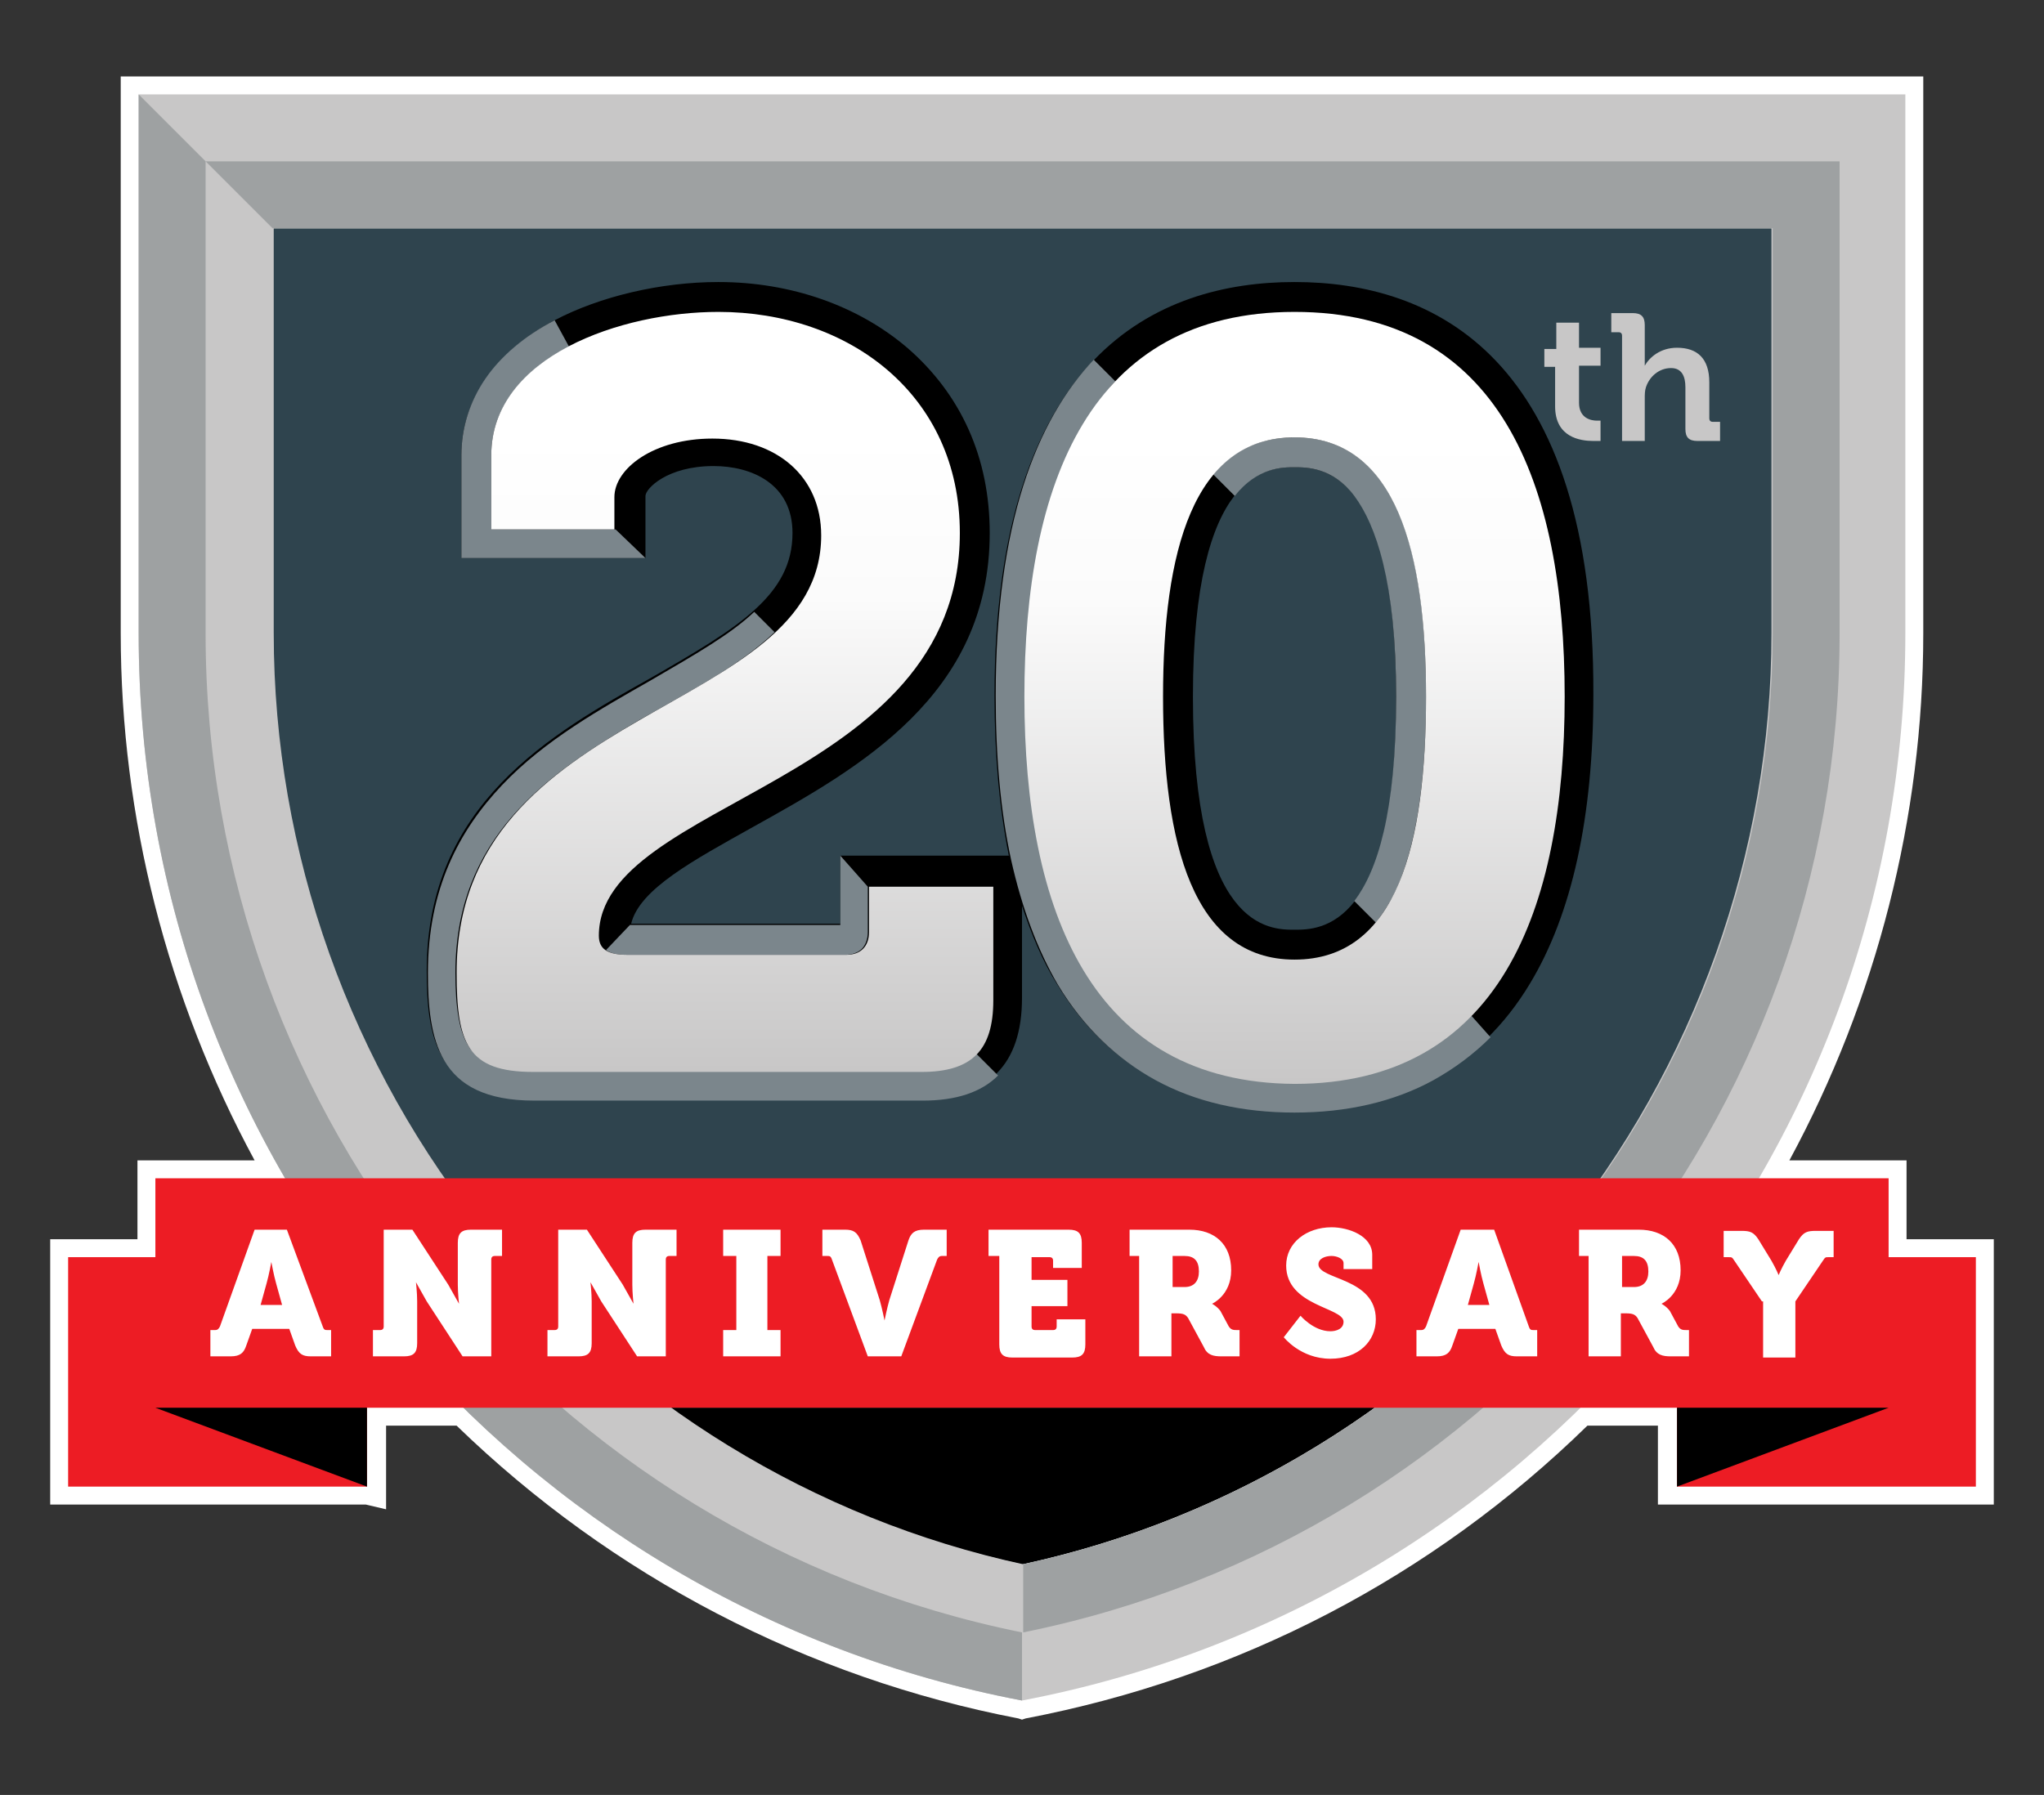
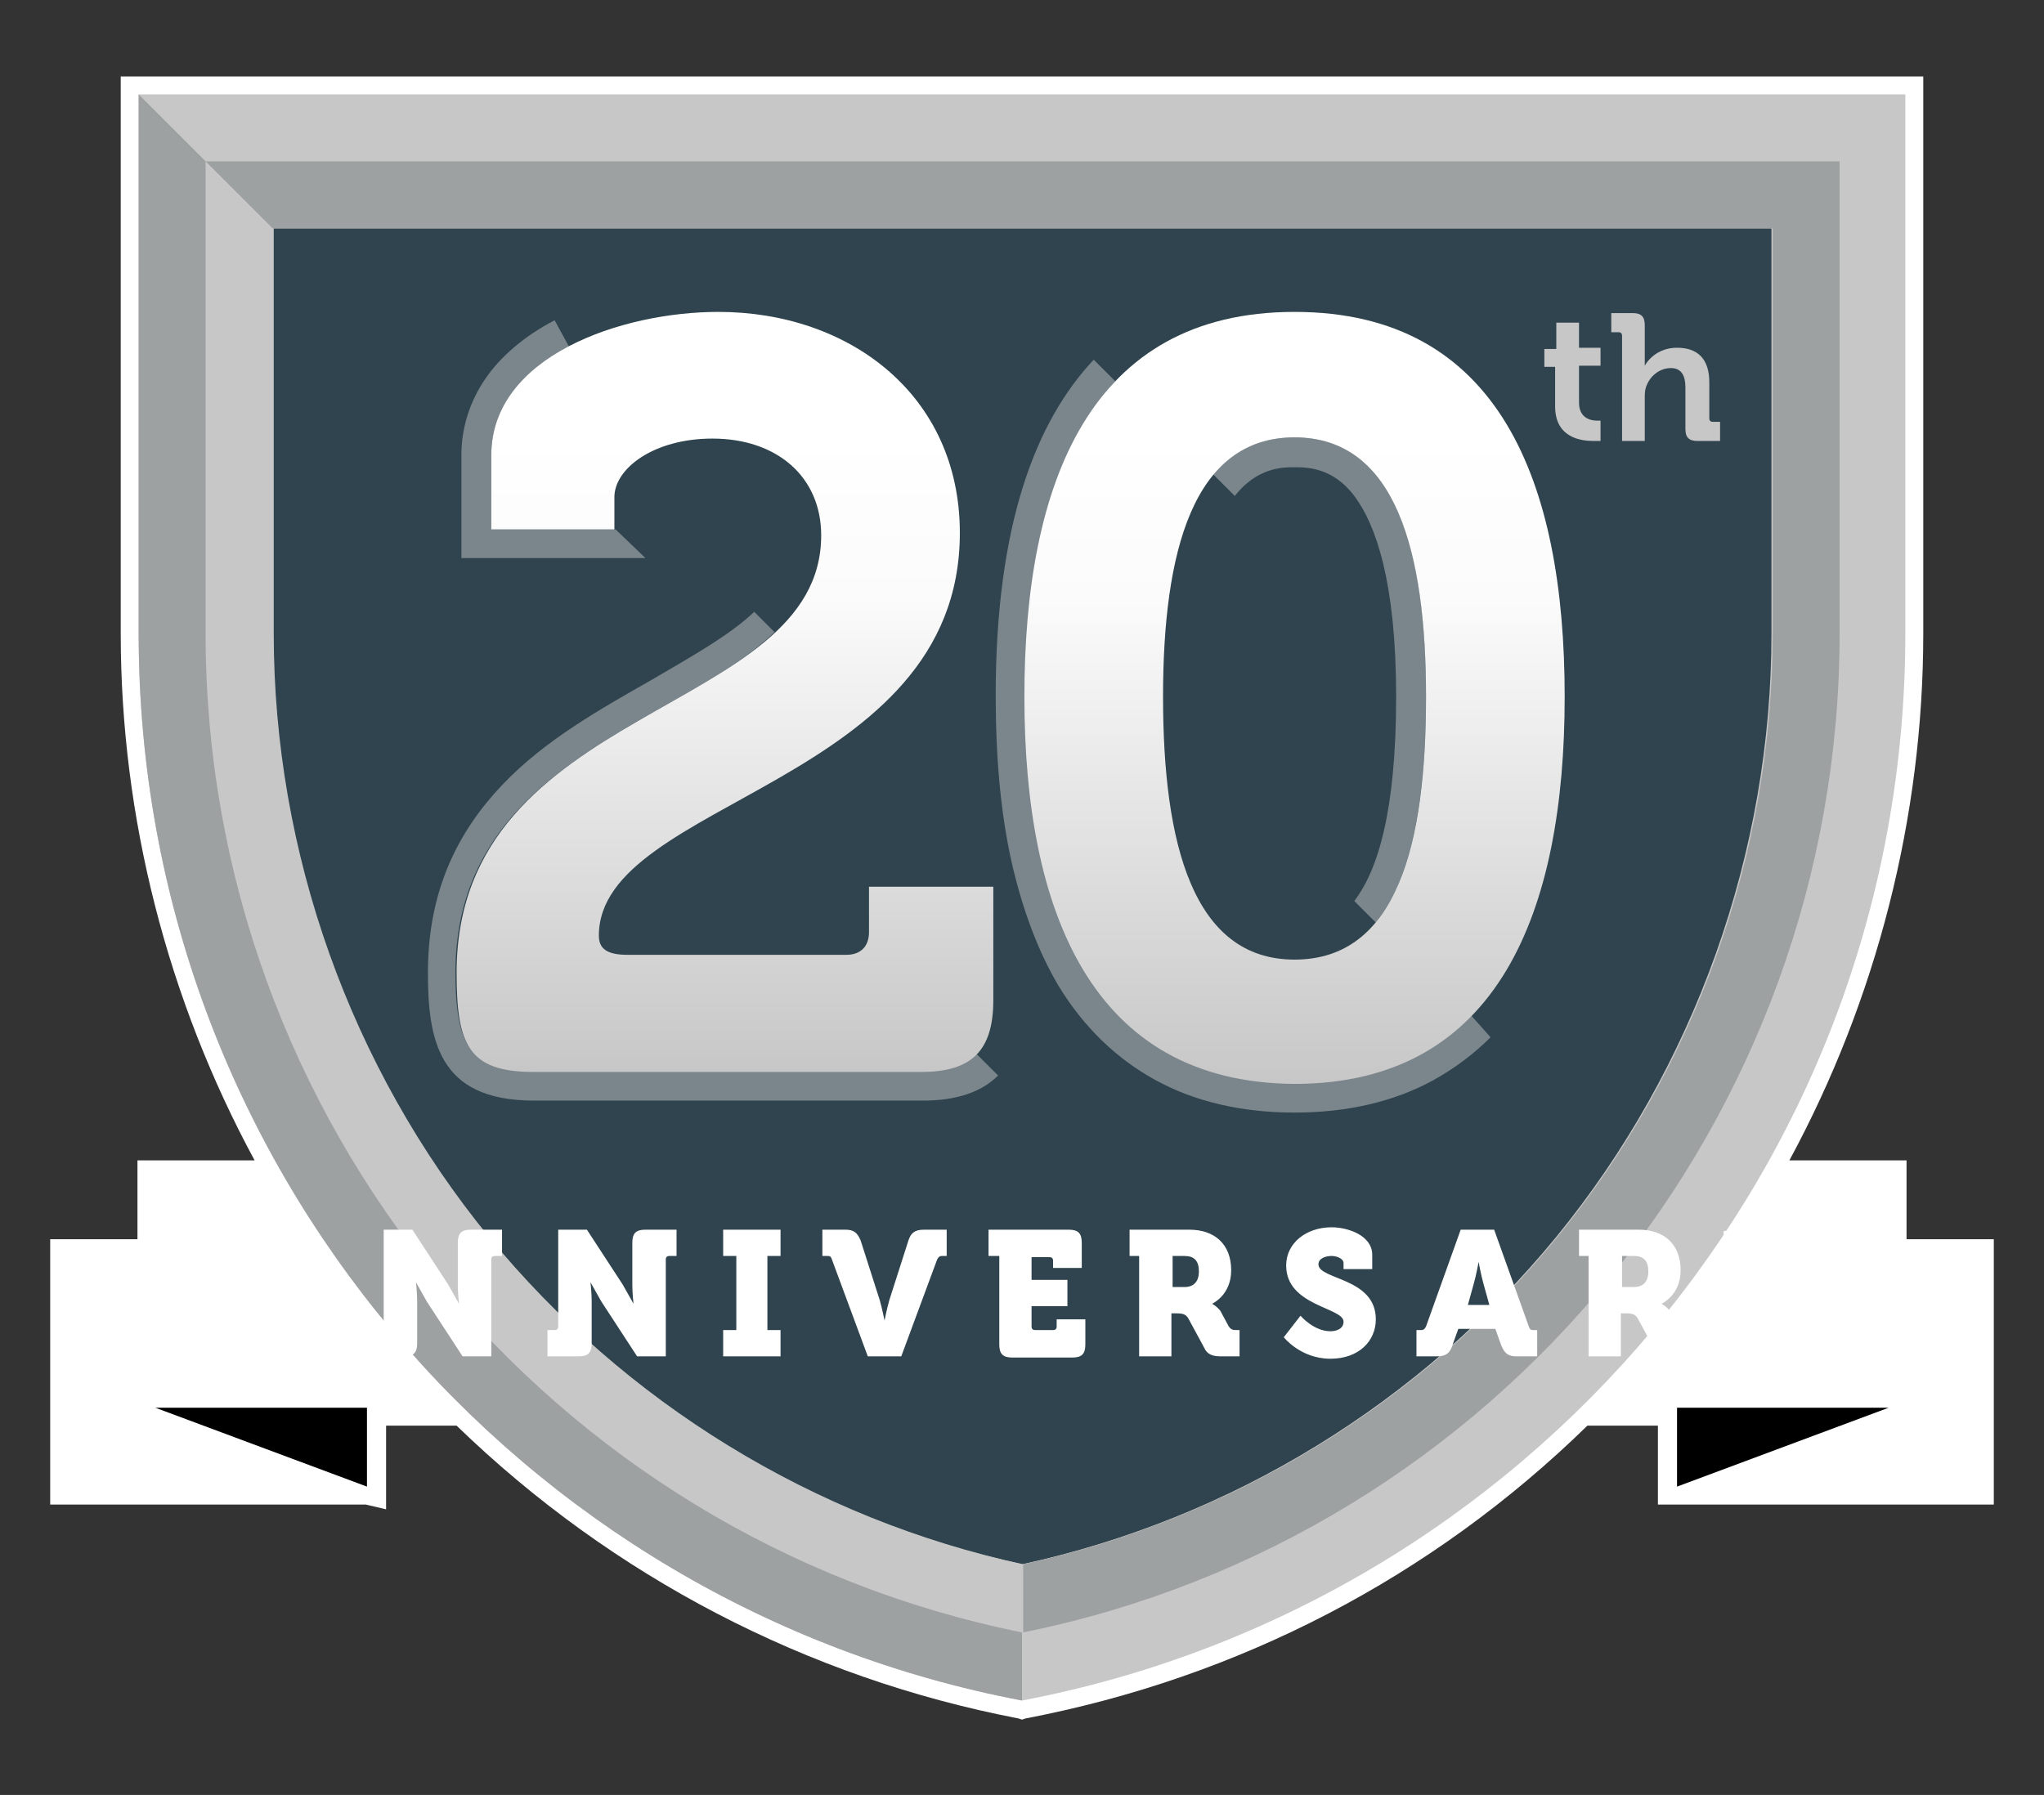
<svg xmlns="http://www.w3.org/2000/svg" version="1.1" id="Layer_1" x="0" y="0" viewBox="0 0 171 150.2" xml:space="preserve">
  <rect x="0" y="0" width="171" height="150.2" fill="#333333" stroke="none" />
  <style>.st0{fill:#fff}.st1{fill:#c8c7c7}.st3{fill:#9ea1a2}.st5{fill:#7b868c}</style>
  <path class="st0" d="M159.5 97.1h-9.8c7.3-13.5 11.2-28.7 11.2-44.1V6.4H10.1V53c0 15.4 3.9 30.6 11.2 44.1h-9.8v6.6H4.2v22.2h26.4l1.7.4v-7h5.9c13 12.6 29.3 21.1 47 24.5l.3.1.3-.1c17.8-3.4 34-11.8 47-24.5h5.9v6.6h28.1v-22.2h-7.3v-6.6z" />
  <path class="st1" d="M11.6 7.9V53c0 44.4 31.8 81.3 73.9 89.3 42.1-8 73.9-44.9 73.9-89.3V7.9H11.6z" />
  <path d="M40.8 103.5c11.4 13.9 27.2 23.6 44.7 27.4 17.5-3.8 33.3-13.5 44.7-27.4 11.6-14.2 18-32.2 18-50.5V19.1H22.7V53c0 18.3 6.5 36.3 18.1 50.5z" fill="#2f444e" />
-   <path d="M56 117.8c8.8 6.3 18.8 10.8 29.5 13.1 10.7-2.3 20.7-6.8 29.5-13.1H56z" />
+   <path d="M56 117.8H56z" />
  <path class="st1" d="M130.2 30.7h-1v-1.5h1V27h1.9v2.1h1.8v1.5h-1.8v3.1c0 1.3 1 1.5 1.5 1.5h.3v1.7h-.6c-1.1 0-3.2-.3-3.2-2.9v-3.3zM135.7 28.1c0-.2-.1-.3-.3-.3h-.6v-1.6h1.8c.7 0 1 .3 1 1V30.6c.4-.7 1.3-1.5 2.7-1.5 1.7 0 2.7.9 2.7 2.9v3c0 .2.1.3.3.3h.6v1.6H142c-.7 0-1-.3-1-1v-3.5c0-.9-.3-1.6-1.2-1.6-1 0-1.8.7-2.1 1.6-.1.3-.1.6-.1 1v3.5h-1.9v-8.8z" />
  <path class="st1" d="M17.2 13.5V53c0 40.6 28.7 75.6 68.3 83.6 39.6-8 68.3-43 68.3-83.6V13.5H17.2zM148.3 53c0 18.4-6.4 36.3-18 50.5-11.4 13.9-27.2 23.6-44.7 27.4-17.5-3.8-33.3-13.5-44.7-27.4-11.6-14.2-18-32.2-18-50.5V19.1h125.5V53z" />
  <path class="st3" d="M17.2 53V13.5l-5.6-5.6V53c0 44.4 31.8 81.3 73.9 89.3v-5.7c-39.6-8-68.3-43-68.3-83.6zM17.2 13.5l5.6 5.6h125.5V53c0 18.4-6.4 36.3-18 50.5-11.4 13.9-27.2 23.6-44.7 27.4v5.7c39.6-8 68.3-43 68.3-83.6V13.5H17.2z" />
  <g>
-     <path fill="#ed1c24" d="M158 105.2v-6.6H13v6.6H5.7v19.2h25v-6.6h109.6v6.6h25v-19.2z" />
    <path d="M30.7 124.4v-6.6H13zM140.3 117.8v6.6l17.7-6.6z" />
    <g>
      <path class="st0" d="M17.7 111.3h.3c.2 0 .3-.1.4-.3l2.9-8.1H24l3 8.1c.1.3.2.3.4.3h.3v2.2H26c-.7 0-1-.2-1.3-.9l-.5-1.4h-3.1l-.5 1.4c-.2.6-.5.9-1.3.9h-1.7v-2.2zm5.9-2.1l-.5-1.8c-.2-.7-.4-1.8-.4-1.8s-.2 1.1-.4 1.8l-.5 1.8h1.8zM31.2 111.3h.6c.2 0 .3-.1.3-.3v-8.1h2.4l3 4.6c.4.7.9 1.6.9 1.6s-.1-.9-.1-1.6V104c0-.8.3-1.1 1.1-1.1H42v2.2h-.6c-.2 0-.3.1-.3.3v8.1h-2.4l-3-4.6c-.4-.7-.9-1.6-.9-1.6s.1.9.1 1.6v3.5c0 .8-.3 1.1-1.1 1.1h-2.6v-2.2zM45.8 111.3h.6c.2 0 .3-.1.3-.3v-8.1h2.4l3 4.6c.4.7.9 1.6.9 1.6s-.1-.9-.1-1.6V104c0-.8.3-1.1 1.1-1.1h2.6v2.2H56c-.2 0-.3.1-.3.3v8.1h-2.4l-3-4.6c-.4-.7-.9-1.6-.9-1.6s.1.9.1 1.6v3.5c0 .8-.3 1.1-1.1 1.1h-2.6v-2.2zM60.5 111.3h1.1v-6.2h-1.1v-2.2h4.8v2.2h-1.1v6.2h1.1v2.2h-4.8v-2.2zM69.6 105.4c-.1-.3-.2-.3-.4-.3h-.4v-2.2h1.9c.7 0 1 .2 1.3.9l1.6 5c.2.7.4 1.7.4 1.7s.2-1 .4-1.7l1.6-5c.2-.6.5-.9 1.3-.9h1.9v2.2h-.4c-.2 0-.3.1-.4.3l-3 8.1h-2.8l-3-8.1zM83.7 105.1h-1v-2.2h6.7c.8 0 1.1.3 1.1 1.1v2.1h-2.4v-.6c0-.2-.1-.3-.3-.3h-1.5v1.9h3v2.2h-3v1.7c0 .2.1.3.3.3h1.5c.2 0 .3-.1.3-.3v-.6h2.4v2.1c0 .8-.3 1.1-1.1 1.1h-5c-.8 0-1.1-.3-1.1-1.1v-7.4zM95.5 105.1h-1v-2.2h5c2.1 0 3.5 1.2 3.5 3.4 0 2.1-1.6 2.8-1.6 2.8s.4.2.7.6l.7 1.3c.2.3.4.3.7.3h.2v2.2h-1.5c-.7 0-1.2-.1-1.5-.8l-1.3-2.4c-.2-.3-.4-.4-1-.4H98v3.6h-2.7v-8.4zm3.6 2.6c.8 0 1.2-.5 1.2-1.3 0-.9-.4-1.3-1.2-1.3h-1v2.6h1zM108.8 110.1s1.1 1.3 2.5 1.3c.5 0 1.1-.2 1.1-.8 0-1.2-4.8-1.3-4.8-4.7 0-1.9 1.7-3.2 3.8-3.2 1.4 0 3.4.7 3.4 2.3v1.2h-2.4v-.5c0-.4-.6-.6-1-.6-.5 0-1.1.2-1.1.7 0 1.3 4.8 1.1 4.8 4.6 0 1.8-1.4 3.3-3.8 3.3-2.5 0-3.9-1.8-3.9-1.8l1.4-1.8zM118.6 111.3h.3c.2 0 .3-.1.4-.3l2.9-8.1h2.8l2.9 8.1c.1.3.2.3.4.3h.3v2.2h-1.7c-.7 0-1-.2-1.3-.9l-.5-1.4H122l-.5 1.4c-.2.6-.5.9-1.3.9h-1.7v-2.2zm6-2.1l-.5-1.8c-.2-.7-.4-1.8-.4-1.8s-.2 1.1-.4 1.8l-.5 1.8h1.8zM133.1 105.1h-1v-2.2h5c2.1 0 3.5 1.2 3.5 3.4 0 2.1-1.6 2.8-1.6 2.8s.4.2.7.6l.7 1.3c.2.3.4.3.7.3h.2v2.2h-1.5c-.7 0-1.2-.1-1.5-.8l-1.3-2.4c-.2-.3-.4-.4-1-.4h-.4v3.6h-2.7v-8.4zm3.6 2.6c.8 0 1.2-.5 1.2-1.3 0-.9-.4-1.3-1.2-1.3h-1v2.6h1zM147.4 108.9l-2.3-3.4c-.2-.3-.2-.3-.5-.3h-.4V103h1.5c.7 0 1 .1 1.4.7l1.1 1.8c.4.7.6 1.2.6 1.2s.2-.5.6-1.2l1.1-1.8c.4-.6.7-.7 1.4-.7h1.5v2.2h-.4c-.3 0-.3 0-.5.3l-2.3 3.4v4.7h-2.7v-4.7z" />
    </g>
  </g>
  <g>
-     <path d="M108.3 23.6c-11.4 0-25.1 6-25.1 34.6 0 5 .4 9.4 1.2 13.4H70.3v5.7H52.8c.7-2.9 5.2-5.3 10.2-8.1 8.8-4.9 19.8-11 19.8-24.6 0-6.3-2.4-11.6-6.9-15.5-4.1-3.5-9.7-5.5-15.8-5.5-4.8 0-9.9 1.2-13.7 3.2-5 2.7-7.8 6.7-7.8 11.3v8.6H54v-5.2c0-.6 1.8-2.5 5.7-2.5 3.2 0 6.6 1.5 6.6 5.6 0 5.2-4.5 7.9-11.8 12.1-8.4 4.7-18.8 10.6-18.8 24.5 0 5.4.7 10.7 8.9 10.7h32.5c5.6 0 8.4-2.8 8.4-8.4v-7.7c.8 2.4 1.7 4.6 2.9 6.5 4.3 7.1 10.9 10.6 19.8 10.6s15.6-3.6 19.8-10.6c3.5-5.8 5.3-13.9 5.3-24.2.1-28.4-13.5-34.5-25-34.5zm0 54.2c-2.1 0-8.5 0-8.5-19.5 0-19.2 6.4-19.2 8.5-19.2 2.1 0 8.5 0 8.5 19.2.1 19.5-6.4 19.5-8.5 19.5z" />
    <path class="st5" d="M119.3 58.3c0-6.1-.6-11.5-2.3-15.4-1.7-3.9-4.4-6.3-8.7-6.3-2.9 0-5.2 1.1-6.8 3.1l1.8 1.8c1.9-2.4 4-2.4 5-2.4s3.2 0 5 2.4 3.5 7.2 3.5 16.8c0 9.8-1.6 14.6-3.5 17.1l1.8 1.8c.7-.9 1.4-2 1.9-3.2 1.7-4.1 2.3-9.6 2.3-15.7z" />
    <path class="st5" d="M123.1 85c-3.5 3.5-8.3 5.6-14.7 5.6-8.5 0-14.2-3.6-17.7-9.5-3.5-5.8-4.9-13.9-4.9-22.9 0-9 1.4-17 4.9-22.8.8-1.3 1.6-2.4 2.6-3.5l-1.8-1.8c-4.8 5.1-8.2 13.7-8.2 28.1 0 5.1.4 9.7 1.3 13.8.9 4 2.2 7.5 3.9 10.4 2.1 3.5 4.9 6.2 8.2 8 3.3 1.8 7.2 2.7 11.6 2.7 4.4 0 8.3-.9 11.6-2.7 1.8-1 3.4-2.2 4.8-3.6l-1.6-1.8zM81.7 88.2c-1 1-2.5 1.4-4.6 1.4H44.6c-2.7 0-4.3-.6-5.3-1.9-.9-1.3-1.2-3.4-1.2-6.3 0-11.3 7.6-16.6 15.3-21.1 4.2-2.4 8.5-4.6 11.4-7.4l-1.7-1.7c-2 1.9-5 3.6-8.6 5.7-4.2 2.4-8.9 5-12.5 8.8-3.6 3.8-6.2 8.7-6.2 15.7 0 2.7.2 5.4 1.4 7.4s3.4 3.3 7.5 3.3h32.5c2.8 0 4.9-.7 6.3-2.1l-1.8-1.8zM51.5 44.3H41.1v-6.2c0-4.1 2.7-7.1 6.5-9.1l-1.2-2.2c-2.5 1.3-4.5 3-5.8 4.9-1.3 1.9-2 4.1-2 6.4v8.6H54l-2.5-2.4z" />
-     <path class="st5" d="M70.3 71.6v5.8H52.7l-2 2.1c.4.3 1 .4 1.8.4h18.2c.6 0 1.1-.2 1.4-.5.3-.3.5-.8.5-1.4v-3.8l-2.3-2.6z" />
    <g>
      <linearGradient id="SVGID_1_" gradientUnits="userSpaceOnUse" x1="60.688" y1="26.113" x2="60.688" y2="89.586">
        <stop offset=".16" stop-color="#fff" />
        <stop offset=".376" stop-color="#fbfbfb" />
        <stop offset="1" stop-color="#c8c7c7" />
      </linearGradient>
      <path d="M68.7 44.8c0-4.9-3.7-8.1-9.1-8.1-4.9 0-8.2 2.5-8.2 4.9v2.7H41.1v-6.2c0-8.3 10.9-12 19-12 10.9 0 20.2 6.9 20.2 18.5 0 21.1-30.2 22.3-30.2 33.7 0 1.1.7 1.6 2.4 1.6h18.3c1.2 0 1.9-.7 1.9-1.9v-3.8h10.4v9.5c0 4.2-1.8 6-6 6H44.6c-5.5 0-6.4-2.4-6.4-8.3 0-22.7 30.5-21.4 30.5-36.6z" fill="url(#SVGID_1_)" />
      <linearGradient id="SVGID_2_" gradientUnits="userSpaceOnUse" x1="108.335" y1="26.113" x2="108.335" y2="90.641">
        <stop offset=".16" stop-color="#fff" />
        <stop offset=".376" stop-color="#fbfbfb" />
        <stop offset="1" stop-color="#c8c7c7" />
      </linearGradient>
      <path d="M85.7 58.3c0-17.9 5.5-32.2 22.6-32.2s22.6 14.2 22.6 32.2c0 17.9-5.5 32.4-22.6 32.4-17-.1-22.6-14.5-22.6-32.4zm33.6 0c0-12.1-2.5-21.7-11-21.7s-11 9.6-11 21.7c0 12.3 2.5 22 11 22 8.6 0 11-9.7 11-22z" fill="url(#SVGID_2_)" />
    </g>
  </g>
</svg>